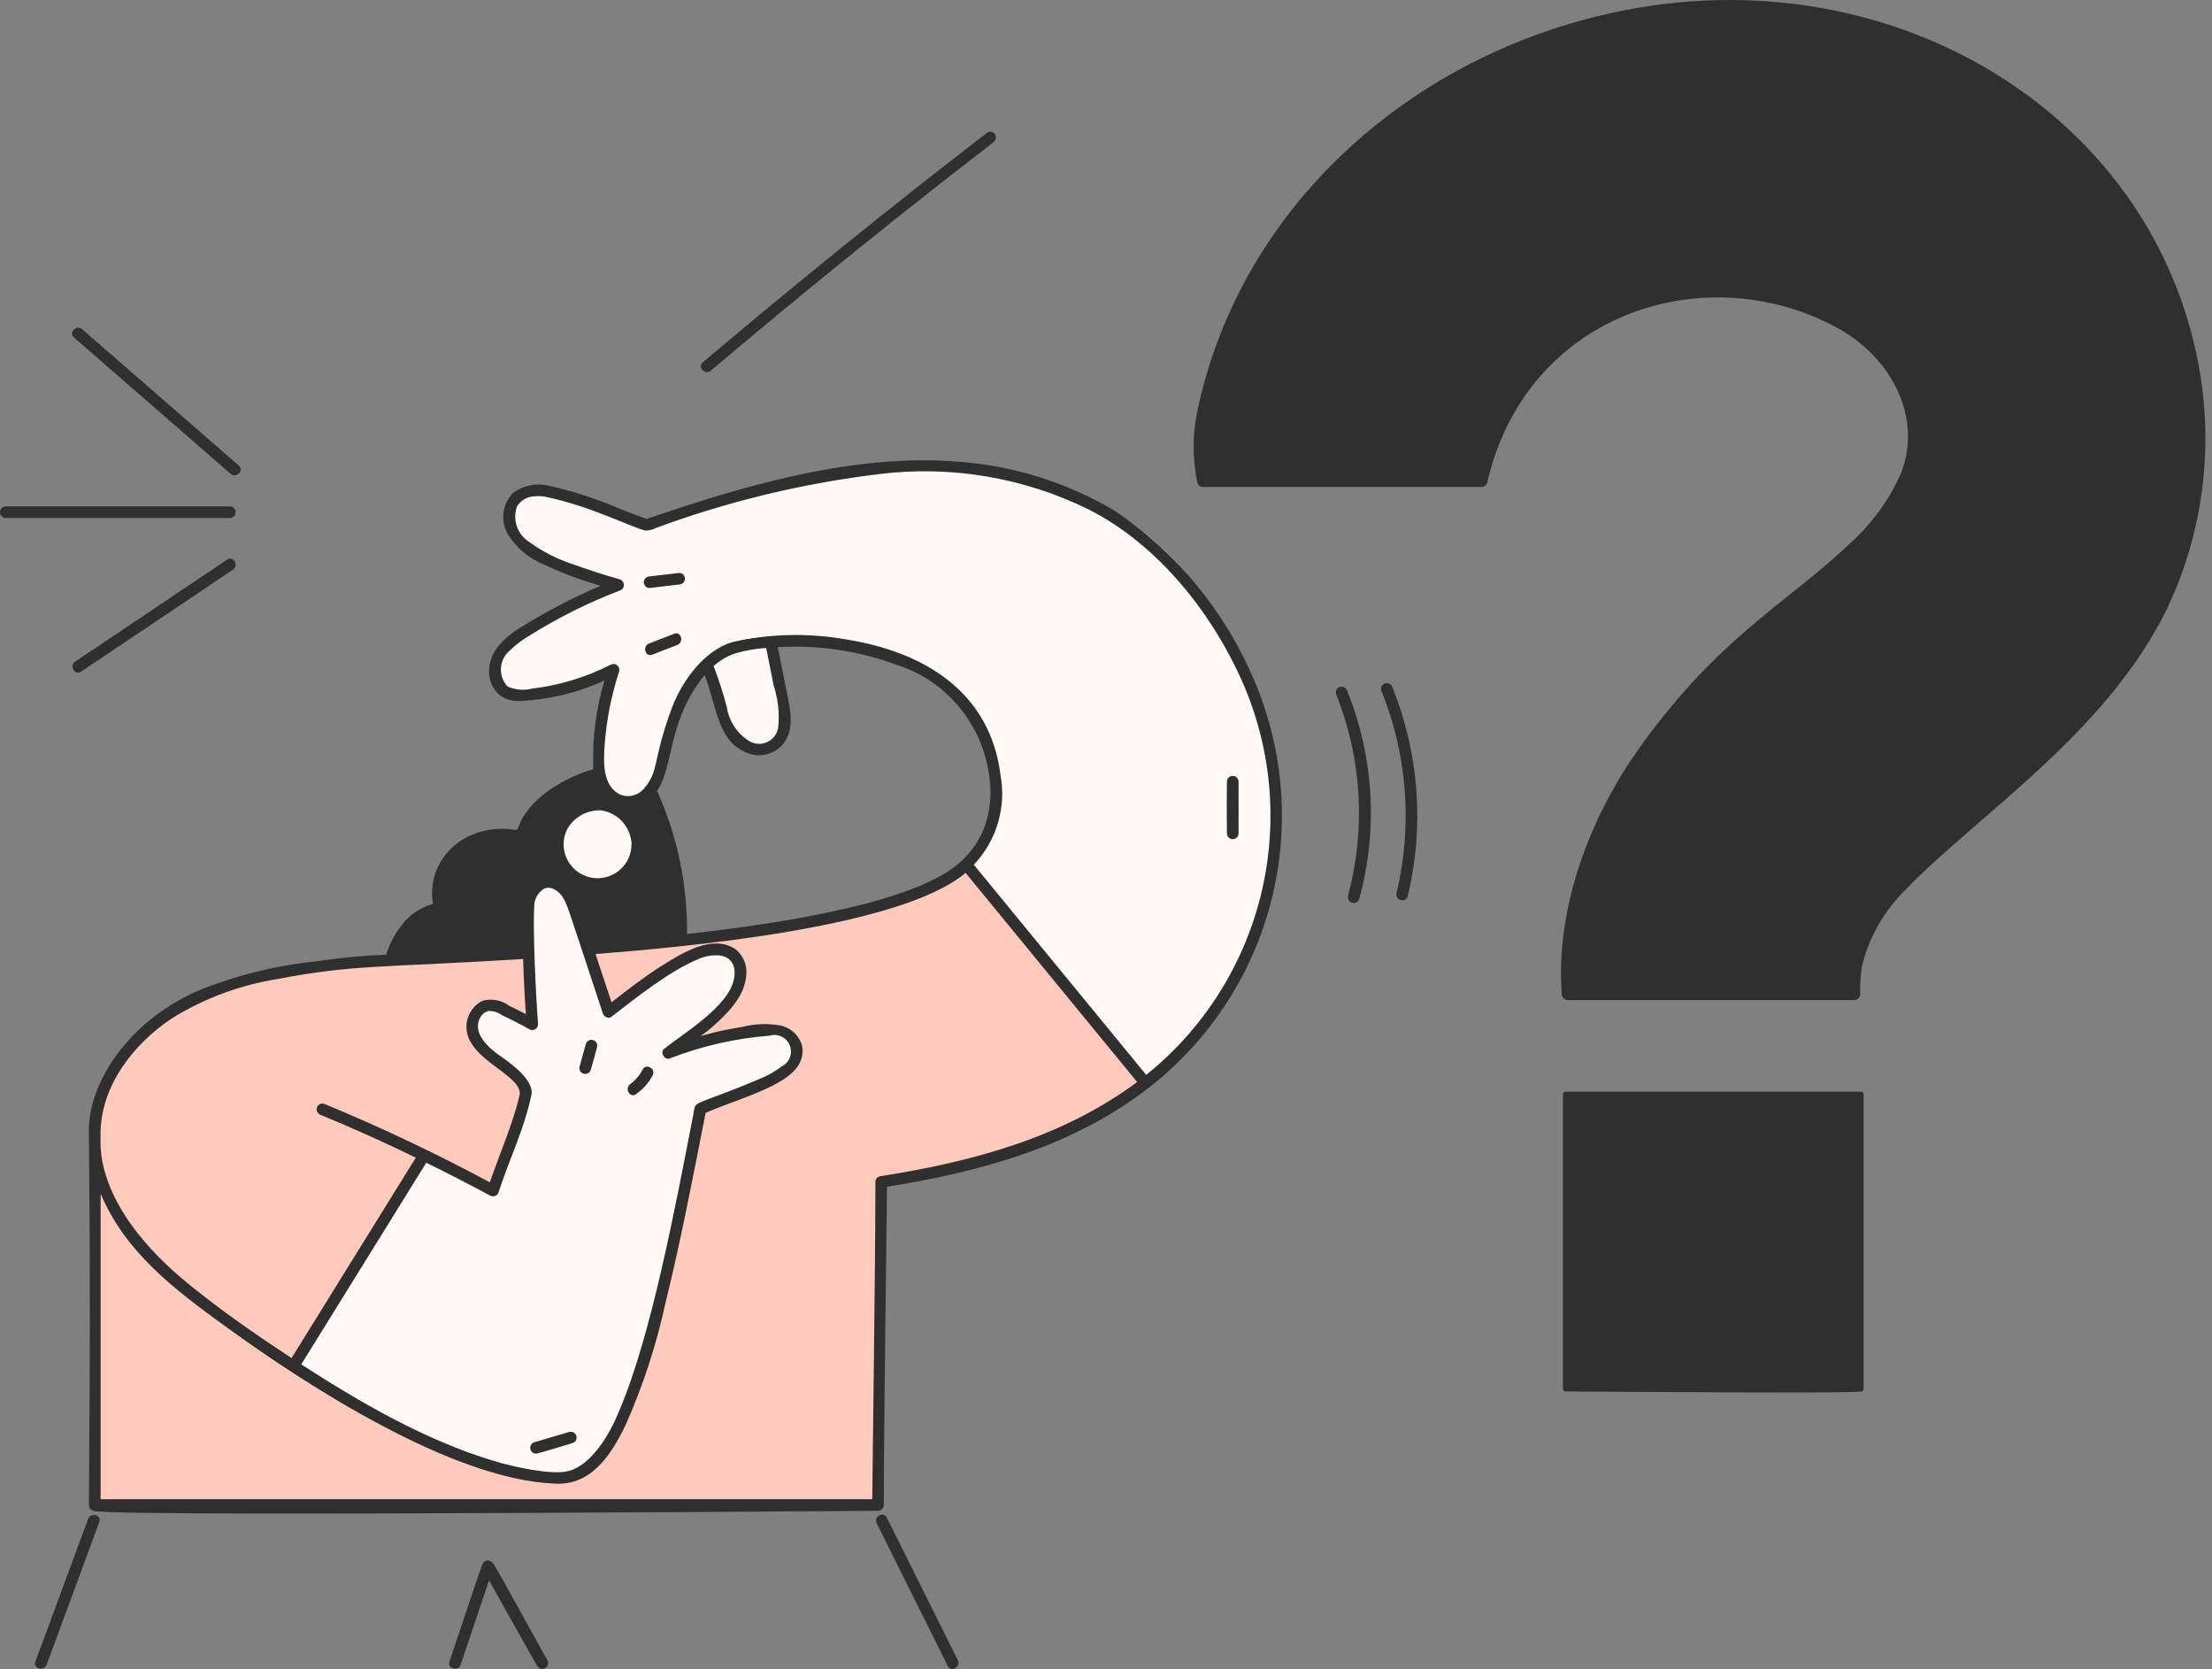
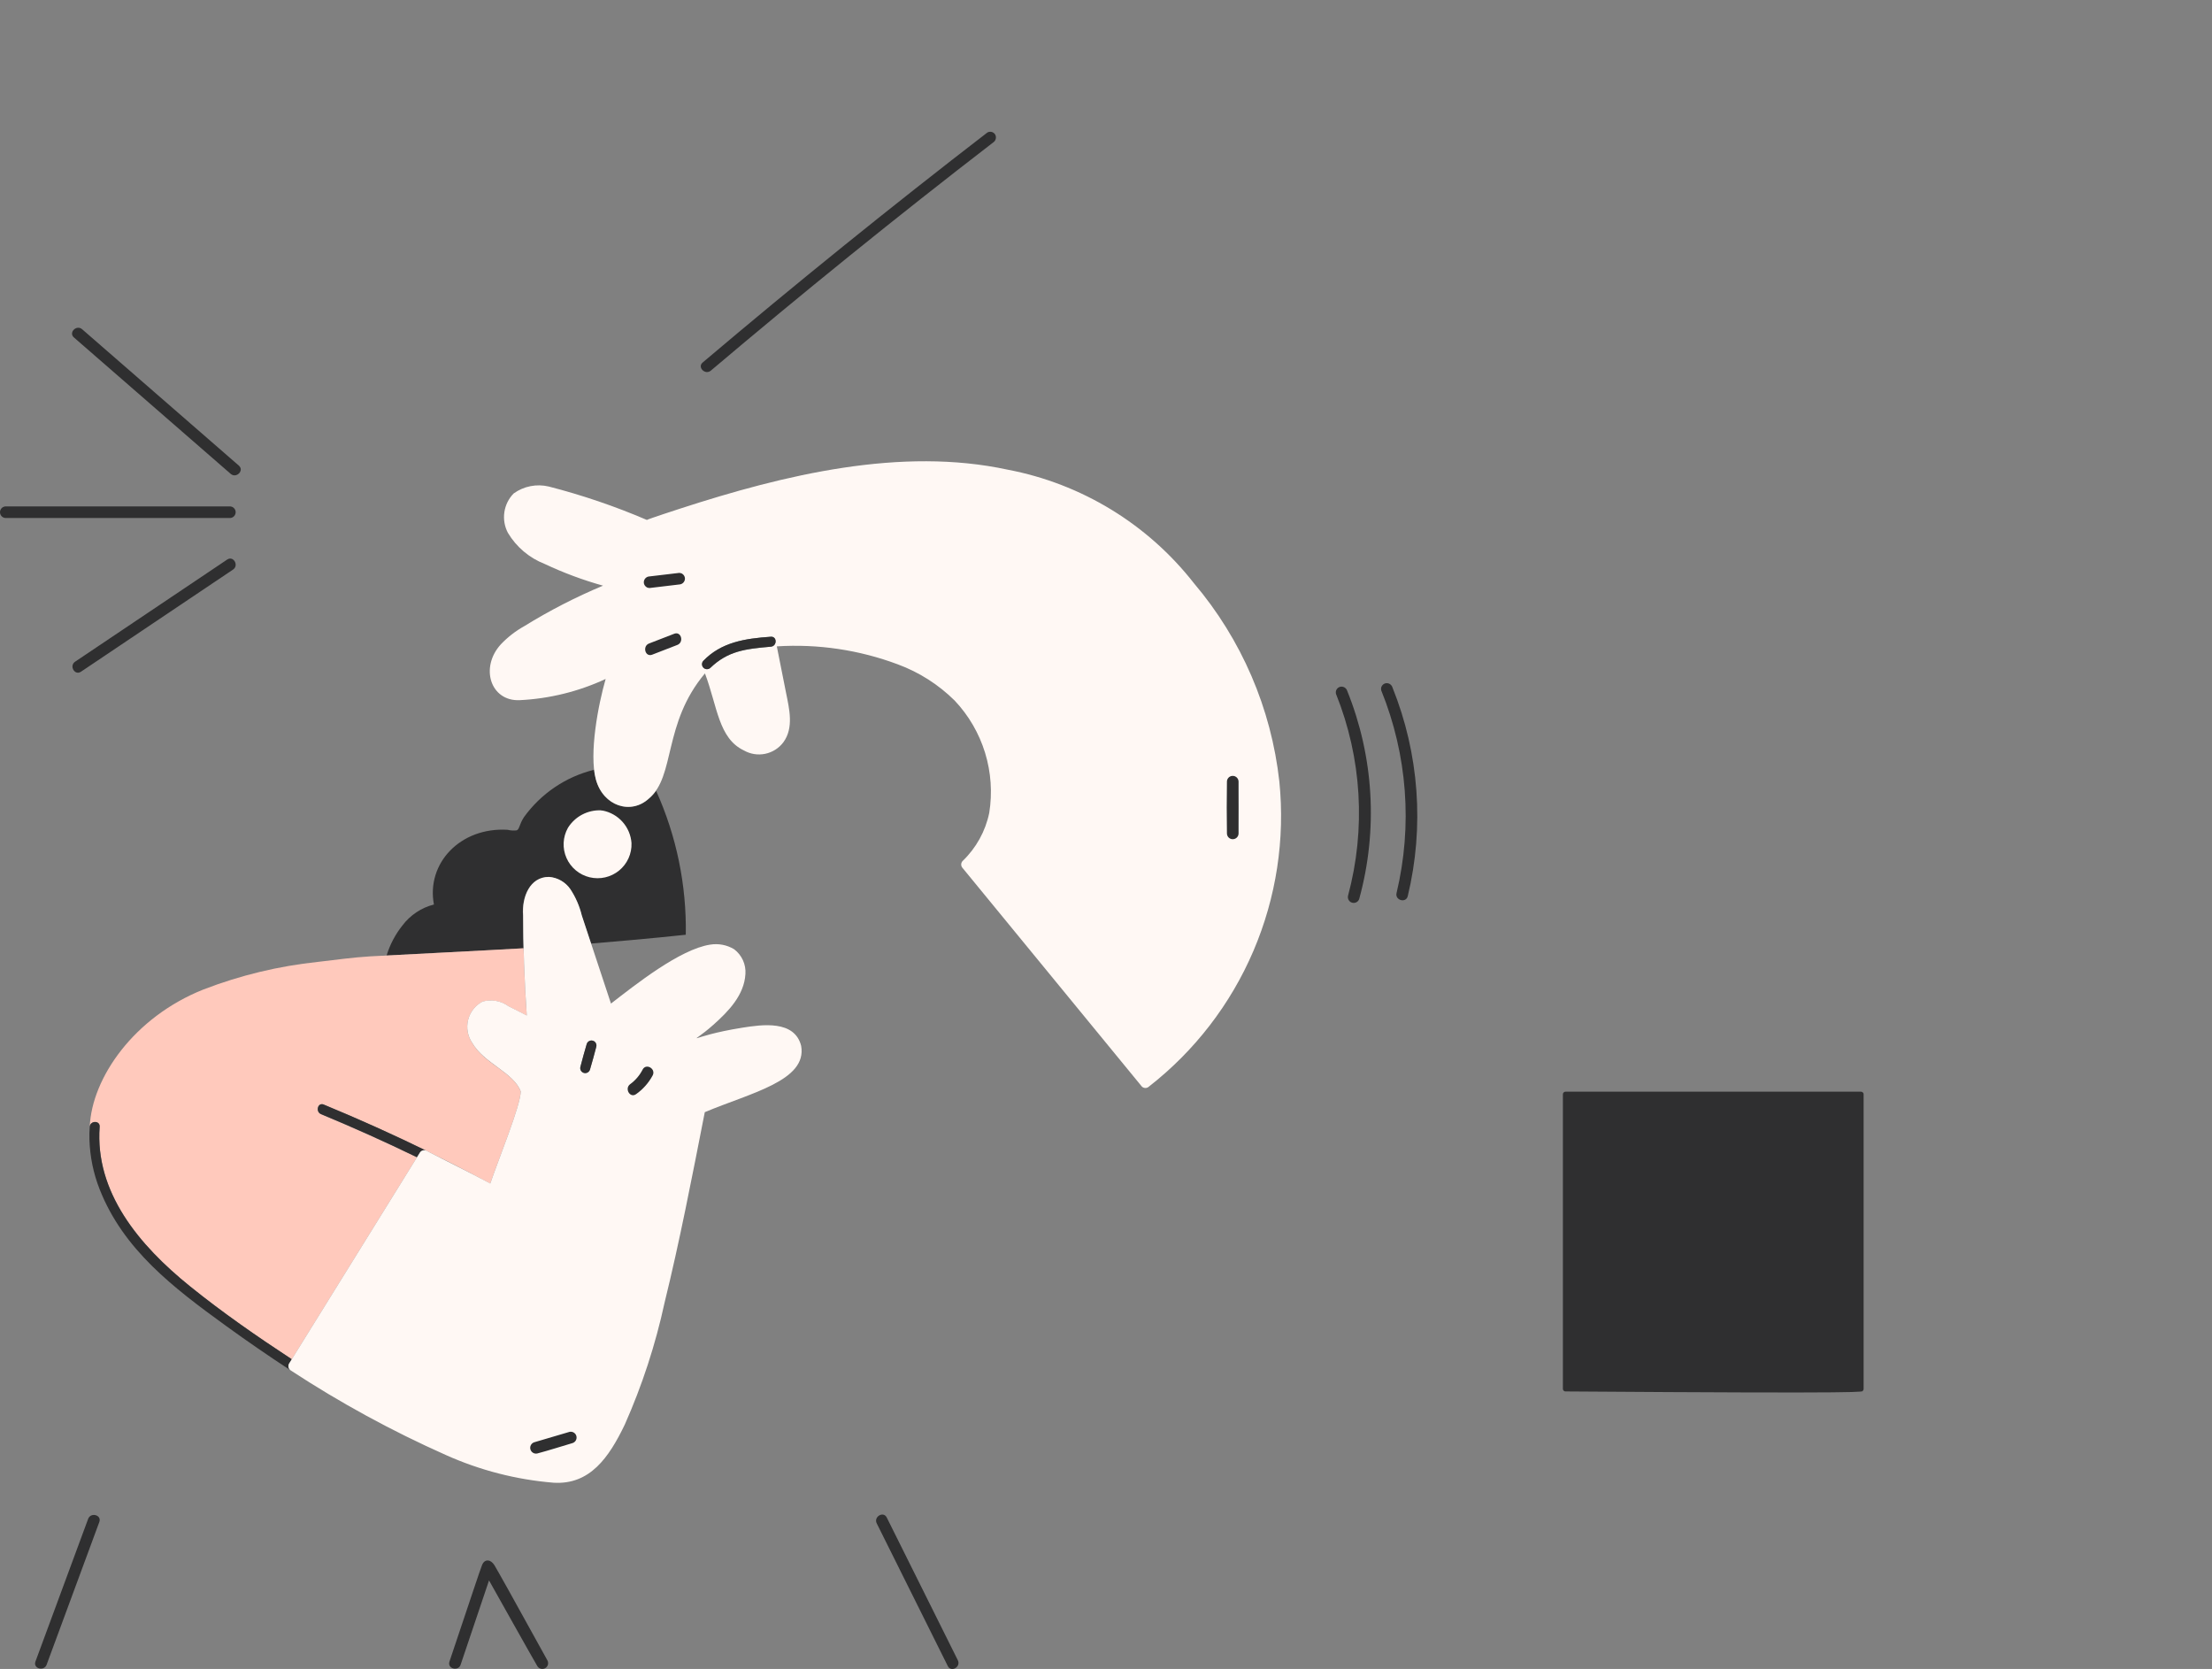
<svg xmlns="http://www.w3.org/2000/svg" fill="none" height="100%" overflow="visible" preserveAspectRatio="none" style="display: block;" viewBox="0 0 228 172" width="100%">
  <rect x="0" y="0" width="228" height="172" fill="#808080" stroke="none" />
  <g id="Illustration">
    <g id="Group">
      <path d="M67.629 81.5C65.545 84.391 61.688 83.37 61.231 79.332C58.324 80.05 55.767 81.776 54.014 84.204C53.509 84.968 53.557 85.454 53.262 85.573C52.945 85.61 52.624 85.591 52.314 85.515C47.436 85.231 43.925 88.977 44.726 93.216C43.427 93.547 42.28 94.312 41.474 95.384C40.744 96.303 40.192 97.35 39.848 98.472C40.211 98.453 51.806 97.862 53.948 97.729C53.922 96.602 53.903 95.476 53.907 94.342C53.765 92.422 54.614 90.378 56.567 90.376C57.007 90.407 57.433 90.537 57.816 90.756C58.198 90.975 58.526 91.278 58.776 91.641C59.322 92.47 59.72 93.387 59.955 94.351C60.274 95.315 60.594 96.278 60.913 97.241C62.278 97.134 67.534 96.68 70.687 96.332C70.774 91.223 69.73 86.158 67.629 81.5ZM59.163 88.789C58.756 88.331 58.5 87.76 58.429 87.151C58.359 86.543 58.477 85.928 58.769 85.389C59.067 84.908 59.488 84.514 59.987 84.248C60.487 83.981 61.048 83.851 61.614 83.872C61.656 83.892 61.704 83.898 61.75 83.889C62.419 84.018 63.026 84.363 63.478 84.873C63.929 85.382 64.2 86.027 64.247 86.706C64.249 87.296 64.075 87.873 63.747 88.364C63.419 88.854 62.952 89.235 62.406 89.459C61.86 89.683 61.26 89.738 60.682 89.619C60.105 89.5 59.576 89.211 59.163 88.789Z" fill="#2F2F30" id="Vector" />
      <path d="M62.098 83.531C62.043 83.541 61.986 83.534 61.936 83.51C61.26 83.485 60.59 83.64 59.992 83.957C59.395 84.275 58.893 84.744 58.537 85.318C58.274 85.788 58.123 86.313 58.098 86.851C58.072 87.389 58.172 87.926 58.389 88.419C58.606 88.912 58.934 89.349 59.349 89.694C59.763 90.04 60.252 90.285 60.777 90.411C61.302 90.536 61.849 90.539 62.376 90.419C62.902 90.299 63.394 90.058 63.812 89.717C64.229 89.376 64.562 88.943 64.784 88.452C65.007 87.961 65.112 87.425 65.091 86.887C65.034 86.076 64.71 85.307 64.168 84.7C63.627 84.093 62.899 83.682 62.098 83.531Z" fill="#FFF8F4" id="Vector_2" />
      <path d="M4.725 171.536L10.154 156.829C10.383 156.21 9.393 155.943 9.165 156.558L3.736 171.264C3.507 171.884 4.497 172.151 4.725 171.536Z" fill="#2F2F30" id="Vector_3" />
      <path d="M48.682 107.496C48.445 107.153 48.284 106.763 48.209 106.353C48.134 105.943 48.148 105.521 48.249 105.116C48.35 104.712 48.537 104.333 48.796 104.007C49.055 103.68 49.38 103.412 49.751 103.221C50.202 103.097 50.676 103.075 51.136 103.159C51.597 103.242 52.032 103.428 52.411 103.703C53.032 104.022 53.673 104.331 54.297 104.66C54.062 101.293 54.026 99.252 53.964 97.726C51.822 97.862 38.718 98.525 38.144 98.56C36.345 98.669 34.559 98.924 32.769 99.13C28.726 99.556 24.757 100.513 20.964 101.976C13.783 104.833 9.46 111.117 9.252 116.108C9.317 115.47 10.321 115.47 10.272 116.123C9.777 122.844 14.313 128.318 19.577 132.561C22.922 135.261 26.481 137.729 30.077 140.085L42.983 119.271C39.731 117.696 36.434 116.215 33.092 114.825C32.49 114.576 32.754 113.585 33.363 113.837C39.221 116.254 44.951 118.97 50.53 121.976C51.44 119.333 53.658 113.939 53.671 112.491C52.949 110.52 49.923 109.655 48.682 107.496Z" fill="#FFC9BC" id="Vector_4" />
-       <path d="M117.699 111.985L99.221 89.461C99.128 89.363 99.077 89.233 99.077 89.099C99.077 88.964 99.128 88.834 99.221 88.736C93.189 94.586 69.296 96.584 60.926 97.241C60.926 97.241 62.402 101.697 62.973 103.426C64.689 102.099 66.397 100.759 68.234 99.602C70.509 98.169 73.392 96.434 75.664 97.824C76.057 98.118 76.369 98.507 76.573 98.953C76.776 99.399 76.865 99.889 76.831 100.378C76.709 102.564 75.063 104.244 73.533 105.607C70.939 107.921 70.755 106.827 76.504 105.913C78.537 105.591 81.893 105.1 82.575 107.782C83.225 111.394 77.281 112.66 72.643 114.621C70.984 123.069 68.068 139.153 64.396 146.815C62.77 150.221 60.799 153.032 57.064 152.809C53.219 152.495 49.456 151.527 45.937 149.945C37.91 146.381 30.313 141.918 23.291 136.642C17.833 132.684 12.722 128.783 10.271 122.572C9.629 120.941 9.273 119.213 9.216 117.462C9.187 119.546 9.246 121.639 9.246 123.719C9.246 148.406 9.21 153.813 9.279 155.048C9.31 155.632 9.485 155.624 9.859 155.664C12.008 155.89 24.097 156.092 90.502 155.619C90.637 155.617 90.767 155.563 90.863 155.467C90.959 155.372 91.013 155.242 91.015 155.107C91.078 146.372 91.335 124.459 91.338 122.236C101.102 120.688 110.523 118.08 118.321 112.065C118.336 112.051 118.349 112.036 118.362 112.02C118.266 112.097 118.146 112.136 118.024 112.13C117.901 112.123 117.786 112.072 117.699 111.985Z" fill="#FFC9BC" id="Vector_5" />
      <path d="M97.767 171.659C98.061 172.25 98.946 171.731 98.652 171.142L91.327 156.435C91.033 155.844 90.148 156.363 90.442 156.952L97.767 171.659Z" fill="#2F2F30" id="Vector_6" />
      <path d="M50.711 161.154C50.658 161.069 50.582 161.001 50.492 160.959C50.402 160.916 50.301 160.9 50.202 160.913C50.103 160.926 50.01 160.967 49.934 161.032C49.858 161.097 49.802 161.182 49.773 161.277C48.833 164.205 46.548 170.85 46.408 171.264C46.199 171.891 47.188 172.159 47.398 171.535C48.38 168.62 50.379 162.665 50.379 162.665C51.644 164.907 55.006 170.914 55.45 171.658C55.484 171.716 55.529 171.767 55.583 171.808C55.637 171.848 55.698 171.878 55.763 171.895C55.828 171.912 55.896 171.916 55.963 171.907C56.029 171.898 56.094 171.876 56.152 171.842C56.21 171.808 56.261 171.762 56.301 171.709C56.342 171.655 56.372 171.594 56.389 171.529C56.406 171.464 56.41 171.396 56.401 171.329C56.392 171.263 56.369 171.198 56.335 171.14C54.671 168.112 50.898 161.467 50.711 161.154Z" fill="#2F2F30" id="Vector_7" />
      <path d="M131.867 80.538C131.033 73.004 127.969 65.89 123.066 60.109C118.297 54.01 111.475 49.851 103.869 48.404C92.893 46.033 80.919 48.899 70.052 52.434C69.873 52.492 66.908 53.457 66.675 53.583C63.397 52.178 60.016 51.027 56.562 50.14C55.943 49.993 55.301 49.98 54.677 50.103C54.054 50.226 53.464 50.481 52.948 50.852C52.429 51.378 52.093 52.056 51.986 52.787C51.879 53.518 52.008 54.264 52.354 54.917C53.228 56.377 54.563 57.504 56.148 58.121C58.085 59.034 60.094 59.782 62.156 60.357C59.345 61.533 56.63 62.929 54.037 64.532C53.144 65.03 52.331 65.66 51.625 66.402C49.441 68.793 50.56 72.281 53.551 72.158C56.623 72.011 59.638 71.269 62.427 69.972C61.664 72.608 60.694 77.67 61.423 80.344C62.166 83.069 65.053 84.003 66.873 82.3C69.643 80.004 68.305 74.576 72.662 69.399C73.949 72.797 74.048 76.094 76.682 77.341C77.347 77.718 78.126 77.841 78.874 77.685C79.623 77.529 80.289 77.106 80.747 76.494C81.839 75.003 81.355 73.055 81.018 71.382C80.7 69.794 80.384 68.204 80.07 66.613C84.305 66.345 88.55 66.975 92.526 68.461C94.73 69.272 96.734 70.548 98.403 72.201C99.845 73.728 100.916 75.567 101.534 77.575C102.151 79.583 102.298 81.706 101.964 83.779C101.571 85.669 100.615 87.396 99.221 88.732C99.127 88.829 99.075 88.959 99.075 89.094C99.075 89.23 99.127 89.36 99.221 89.457C99.221 89.457 116.944 111.06 117.699 111.981C117.797 112.074 117.927 112.126 118.062 112.126C118.197 112.126 118.327 112.074 118.424 111.981C123.141 108.304 126.848 103.491 129.198 97.992C131.549 92.494 132.468 86.488 131.867 80.538ZM69.793 66.384L67.198 67.388C66.582 67.626 66.318 66.635 66.927 66.399L69.522 65.395C70.139 65.156 70.401 66.148 69.793 66.384ZM70.003 60.151L66.959 60.511C66.303 60.589 66.311 59.563 66.959 59.486L70.003 59.124C70.659 59.043 70.651 60.072 70.003 60.15V60.151ZM73.212 68.837C73.114 68.923 72.987 68.969 72.856 68.965C72.725 68.961 72.601 68.908 72.508 68.815C72.416 68.723 72.362 68.598 72.358 68.468C72.354 68.337 72.4 68.21 72.487 68.112C74.343 66.186 76.784 65.808 79.456 65.621C80.114 65.576 80.107 66.59 79.456 66.647C76.906 66.866 75.046 67.066 73.212 68.835V68.837ZM126.553 85.909V80.538C126.553 80.402 126.607 80.272 126.703 80.176C126.799 80.08 126.929 80.026 127.065 80.026C127.201 80.026 127.331 80.08 127.427 80.176C127.523 80.272 127.577 80.402 127.577 80.538C127.608 82.328 127.612 84.118 127.577 85.907C127.575 85.974 127.56 86.041 127.532 86.102C127.504 86.164 127.464 86.219 127.415 86.265C127.366 86.311 127.308 86.347 127.244 86.37C127.181 86.394 127.113 86.404 127.046 86.401C126.917 86.396 126.794 86.342 126.703 86.251C126.611 86.159 126.558 86.036 126.553 85.907V85.909Z" fill="#FFF8F4" id="Vector_8" />
      <path d="M139.031 92.338C139.003 92.466 139.026 92.6 139.094 92.713C139.162 92.825 139.27 92.907 139.397 92.942C139.524 92.977 139.659 92.961 139.775 92.899C139.891 92.837 139.979 92.733 140.02 92.609C141.965 85.537 141.529 78.023 138.78 71.224C138.536 70.618 137.546 70.882 137.791 71.495C139.848 76.626 140.586 82.191 139.939 87.68C139.739 89.251 139.436 90.807 139.031 92.338Z" fill="#2F2F30" id="Vector_9" />
      <path d="M144.031 92.056C143.876 92.697 144.866 92.97 145.02 92.327C146.744 85.182 146.193 77.677 143.444 70.861C143.2 70.257 142.208 70.521 142.456 71.132C145.153 77.771 145.703 85.088 144.031 92.056Z" fill="#2F2F30" id="Vector_10" />
      <path d="M8.405 33.993C7.909 33.562 7.185 34.284 7.68 34.718L23.836 48.773C24.331 49.204 25.055 48.482 24.561 48.048C23.738 47.333 9.227 34.707 8.405 33.993Z" fill="#2F2F30" id="Vector_11" />
      <path d="M127.58 85.907C127.611 84.118 127.611 82.329 127.58 80.538C127.58 80.402 127.526 80.272 127.43 80.176C127.334 80.08 127.203 80.026 127.068 80.026C126.932 80.026 126.802 80.08 126.705 80.176C126.609 80.272 126.555 80.402 126.555 80.538V85.907C126.561 86.043 126.62 86.171 126.72 86.264C126.819 86.357 126.952 86.406 127.088 86.401C127.218 86.398 127.341 86.344 127.433 86.252C127.524 86.16 127.577 86.037 127.58 85.907Z" fill="#2F2F30" id="Vector_12" />
      <path d="M0.57 52.274C0.439 52.281 0.315 52.338 0.224 52.434C0.134 52.529 0.083 52.656 0.083 52.787C0.083 52.919 0.134 53.045 0.224 53.141C0.315 53.236 0.439 53.293 0.57 53.3H23.719C23.851 53.293 23.974 53.236 24.065 53.141C24.156 53.045 24.206 52.919 24.206 52.787C24.206 52.656 24.156 52.529 24.065 52.434C23.974 52.338 23.851 52.281 23.719 52.274H0.57Z" fill="#2F2F30" id="Vector_13" />
      <path d="M23.978 58.625C24.52 58.259 24.01 57.372 23.46 57.74L7.784 68.266C7.242 68.632 7.752 69.521 8.302 69.151L23.978 58.625Z" fill="#2F2F30" id="Vector_14" />
      <path d="M10.273 122.572C12.72 128.776 17.821 132.676 23.294 136.642C25.483 138.228 27.711 139.761 29.977 141.241C29.861 141.17 29.777 141.058 29.743 140.927C29.708 140.796 29.726 140.657 29.792 140.539L30.077 140.08C26.481 137.723 22.922 135.256 19.577 132.555C14.321 128.313 9.775 122.863 10.272 116.118C10.321 115.465 9.324 115.465 9.252 116.103C9.215 116.554 9.204 117.006 9.219 117.458C9.274 119.211 9.63 120.941 10.273 122.572Z" fill="#2F2F30" id="Vector_15" />
      <path d="M33.093 114.82C36.435 116.204 39.733 117.686 42.984 119.266L43.28 118.789C43.351 118.674 43.463 118.591 43.593 118.557C43.724 118.523 43.862 118.54 43.98 118.606C40.493 116.905 36.955 115.313 33.367 113.832C32.756 113.58 32.49 114.572 33.093 114.82Z" fill="#2F2F30" id="Vector_16" />
      <path d="M69.521 65.395L66.926 66.399C66.318 66.635 66.582 67.626 67.197 67.388L69.792 66.384C70.401 66.148 70.139 65.156 69.521 65.395Z" fill="#2F2F30" id="Vector_17" />
      <path d="M66.959 60.51L70.003 60.15C70.651 60.072 70.659 59.047 70.003 59.124L66.959 59.484C66.311 59.562 66.303 60.587 66.959 60.51Z" fill="#2F2F30" id="Vector_18" />
      <path d="M72.487 68.11C72.4 68.208 72.354 68.335 72.358 68.466C72.362 68.597 72.416 68.721 72.508 68.814C72.601 68.906 72.725 68.96 72.856 68.964C72.987 68.968 73.114 68.922 73.212 68.835C75.019 67.093 76.781 66.877 79.456 66.645C80.107 66.588 80.114 65.575 79.456 65.62C76.778 65.801 74.339 66.185 72.487 68.11Z" fill="#2F2F30" id="Vector_19" />
      <path d="M82.578 107.782C81.9 105.102 78.538 105.591 76.507 105.913C70.784 106.824 70.923 107.938 73.536 105.607C75.065 104.244 76.712 102.564 76.834 100.378C76.868 99.889 76.779 99.399 76.575 98.953C76.371 98.507 76.059 98.118 75.667 97.824C74.928 97.38 74.055 97.213 73.204 97.351C70.087 97.823 65.491 101.481 62.976 103.426C62.404 101.697 60.291 95.315 59.971 94.347C59.736 93.383 59.338 92.466 58.792 91.637C58.542 91.274 58.214 90.971 57.832 90.752C57.45 90.533 57.023 90.403 56.583 90.371C54.627 90.371 53.781 92.426 53.923 94.338C53.914 97.225 54.052 101.148 54.297 104.652C53.673 104.323 53.032 104.014 52.411 103.695C52.032 103.42 51.597 103.234 51.136 103.151C50.676 103.067 50.202 103.088 49.751 103.213C49.38 103.404 49.055 103.672 48.796 103.998C48.537 104.325 48.35 104.704 48.249 105.108C48.148 105.513 48.134 105.935 48.209 106.345C48.284 106.755 48.445 107.145 48.682 107.488C49.894 109.594 52.955 110.526 53.674 112.482C53.66 113.92 51.436 119.34 50.533 121.967C48.365 120.805 46.158 119.736 43.979 118.603C43.861 118.539 43.723 118.522 43.593 118.556C43.462 118.59 43.35 118.672 43.279 118.786L29.792 140.536C29.727 140.655 29.71 140.793 29.744 140.924C29.779 141.055 29.862 141.167 29.976 141.238C35.055 144.564 40.393 147.475 45.94 149.943C49.459 151.524 53.222 152.493 57.067 152.806C60.796 153.029 62.758 150.231 64.399 146.813C66.193 142.773 67.567 138.561 68.502 134.241C70.034 128.017 71.319 121.386 72.645 114.618C77.334 112.641 83.225 111.382 82.578 107.782ZM65.518 112.688C64.976 113.072 64.471 112.186 65.001 111.802C65.552 111.4 66.002 110.874 66.315 110.267C66.62 109.68 67.509 110.202 67.2 110.785C66.795 111.541 66.219 112.193 65.518 112.688ZM59.827 109.95C60.029 109.164 60.246 108.382 60.476 107.603C60.514 107.474 60.6 107.364 60.718 107.298C60.835 107.232 60.974 107.215 61.104 107.251C61.234 107.287 61.344 107.372 61.412 107.489C61.479 107.605 61.498 107.744 61.464 107.874C61.262 108.66 61.045 109.442 60.815 110.221C60.778 110.35 60.691 110.46 60.573 110.526C60.456 110.592 60.317 110.609 60.187 110.573C60.057 110.537 59.947 110.452 59.879 110.335C59.812 110.219 59.793 110.08 59.827 109.95ZM58.99 148.639C57.782 149.006 56.57 149.353 55.36 149.71C55.231 149.738 55.097 149.715 54.985 149.647C54.872 149.579 54.79 149.47 54.755 149.343C54.721 149.217 54.736 149.082 54.798 148.966C54.86 148.85 54.964 148.762 55.089 148.721C56.296 148.353 57.509 148.008 58.719 147.65C58.847 147.622 58.981 147.645 59.094 147.713C59.206 147.781 59.288 147.89 59.323 148.016C59.358 148.143 59.342 148.278 59.28 148.394C59.218 148.51 59.114 148.598 58.99 148.639Z" fill="#FFF8F4" id="Vector_20" />
-       <path d="M226.529 37.596C221.458 10.544 192.205 -6.554 161.799 2.542C143.1 8.134 127.688 22.65 123.508 42.318C122.989 44.758 122.985 47.28 123.496 49.721C123.526 49.829 123.59 49.925 123.679 49.992C123.768 50.06 123.877 50.098 123.989 50.098H152.707C152.819 50.097 152.928 50.06 153.017 49.992C153.106 49.924 153.171 49.829 153.201 49.721C157.309 31.896 176.344 26.207 189.799 33.926C194.967 36.891 198.243 42.933 196.057 48.72C194.067 53.996 187.868 58.73 183.158 62.434C177.408 66.9 172.386 72.232 168.27 78.237C162.649 86.555 160.521 95.767 161.066 102.461C161.069 102.596 161.125 102.725 161.22 102.82C161.316 102.916 161.444 102.971 161.579 102.974H191.14C191.276 102.974 191.406 102.919 191.502 102.823C191.598 102.727 191.652 102.597 191.652 102.461C191.623 101.446 191.692 100.43 191.86 99.428C192.603 96.475 194.148 93.785 196.324 91.655C204.113 83.568 218.029 74.896 223.903 61.346C227.127 53.868 228.042 45.597 226.529 37.596Z" fill="#2F2F30" id="Vector_21" />
      <path d="M192.091 112.769C192.09 112.7 192.061 112.634 192.012 112.585C191.963 112.536 191.897 112.508 191.827 112.507H161.357C161.287 112.508 161.221 112.536 161.172 112.585C161.123 112.634 161.095 112.7 161.094 112.769V143.135C161.094 143.205 161.122 143.271 161.171 143.32C161.221 143.369 161.287 143.397 161.357 143.397C194.003 143.629 191.868 143.44 192.013 143.32C192.062 143.271 192.09 143.205 192.091 143.135C192.08 141.823 192.102 114.349 192.091 112.769Z" fill="#2F2F30" id="Vector_22" />
      <path d="M73.212 38.132C82.744 30.06 92.447 22.22 102.323 14.612C102.438 14.541 102.521 14.429 102.555 14.298C102.59 14.167 102.572 14.028 102.507 13.91C102.473 13.852 102.428 13.801 102.374 13.761C102.321 13.72 102.26 13.69 102.195 13.673C102.13 13.656 102.062 13.652 101.995 13.661C101.929 13.67 101.864 13.692 101.806 13.726C91.722 21.495 81.948 29.388 72.487 37.407C71.983 37.834 72.713 38.556 73.212 38.132Z" fill="#99A0FF" id="Vector_23" />
      <path d="M59.823 109.95C59.789 110.08 59.808 110.219 59.875 110.335C59.943 110.452 60.053 110.537 60.183 110.573C60.313 110.609 60.452 110.592 60.569 110.526C60.687 110.46 60.773 110.35 60.811 110.221C61.041 109.443 61.258 108.661 61.46 107.874C61.494 107.744 61.475 107.605 61.408 107.489C61.34 107.372 61.23 107.287 61.1 107.251C60.97 107.215 60.831 107.232 60.714 107.298C60.596 107.364 60.509 107.474 60.472 107.603C60.242 108.382 60.025 109.164 59.823 109.95Z" fill="#2F2F30" id="Vector_24" />
      <path d="M65.518 112.688C66.219 112.193 66.795 111.541 67.2 110.785C67.509 110.202 66.62 109.68 66.315 110.267C66.002 110.874 65.552 111.4 65.001 111.802C64.471 112.186 64.98 113.072 65.518 112.688Z" fill="#2F2F30" id="Vector_25" />
      <path d="M55.356 149.71C56.566 149.353 57.778 149.006 58.986 148.639C59.11 148.598 59.214 148.51 59.276 148.394C59.338 148.278 59.353 148.143 59.319 148.016C59.284 147.89 59.202 147.781 59.09 147.713C58.977 147.645 58.843 147.622 58.715 147.65C57.505 148.008 56.292 148.353 55.085 148.721C54.96 148.762 54.856 148.85 54.794 148.966C54.732 149.082 54.717 149.217 54.752 149.343C54.786 149.47 54.868 149.579 54.981 149.647C55.093 149.715 55.227 149.738 55.356 149.71Z" fill="#2F2F30" id="Vector_26" />
    </g>
    <g id="Group_2">
      <path d="M4.806 171.559C5.417 169.907 10.011 157.467 10.237 156.852C10.508 156.128 9.348 155.816 9.084 156.535L3.653 171.236C3.386 171.964 4.542 172.276 4.806 171.559Z" fill="#2F2F30" id="Vector_27" />
      <path d="M90.368 156.995L97.694 171.701C98.037 172.391 99.068 171.785 98.727 171.098C97.05 167.735 94.298 162.207 91.401 156.391C91.059 155.703 90.026 156.307 90.368 156.995Z" fill="#2F2F30" id="Vector_28" />
      <path d="M55.383 171.701C55.422 171.769 55.475 171.828 55.538 171.876C55.6 171.923 55.671 171.958 55.747 171.978C55.823 171.998 55.902 172.002 55.98 171.992C56.058 171.981 56.133 171.955 56.201 171.916C56.268 171.876 56.328 171.824 56.375 171.761C56.423 171.699 56.457 171.627 56.477 171.551C56.497 171.475 56.502 171.396 56.491 171.319C56.481 171.241 56.455 171.166 56.415 171.098C52.589 164.162 51.344 161.949 50.967 161.315C50.605 160.707 49.959 160.61 49.689 161.289C49.419 161.968 48.726 164.118 46.327 171.24C46.081 171.972 47.235 172.285 47.48 171.559C48.454 168.668 49.429 165.773 50.406 162.875C51.639 165.063 54.94 170.965 55.383 171.701Z" fill="#2F2F30" id="Vector_29" />
-       <path d="M129.294 70.153C126.308 63.062 121.328 56.989 114.958 52.674C100.149 43.84 83.717 47.675 67.361 53.239C67.122 53.298 66.89 53.382 66.669 53.488C66.514 53.426 65.287 52.993 63.568 52.294C61.311 51.348 58.976 50.599 56.589 50.057C55.956 49.903 55.298 49.888 54.659 50.015C54.021 50.142 53.418 50.407 52.892 50.792C52.36 51.332 52.014 52.028 51.906 52.778C51.797 53.529 51.93 54.294 52.287 54.964C53.173 56.434 54.519 57.57 56.116 58.198C57.983 59.08 59.919 59.805 61.906 60.366C59.171 61.53 56.528 62.899 53.999 64.462C53.101 64.963 52.283 65.598 51.575 66.344C49.327 68.805 50.506 72.37 53.56 72.247C56.583 72.11 59.55 71.393 62.301 70.134C61.424 73.098 61.033 76.185 61.144 79.274C58.215 80.144 54.896 82.053 53.615 84.771C53.524 84.966 53.433 85.408 53.241 85.5C53.048 85.592 52.537 85.442 52.326 85.43C47.345 85.141 43.909 88.965 44.634 93.153C43.355 93.503 42.228 94.265 41.426 95.321C40.7 96.235 40.149 97.275 39.8 98.389C37.446 98.48 35.099 98.7 32.769 99.047C28.71 99.456 24.725 100.413 20.922 101.893C13.646 104.851 9.375 111.088 9.167 116.099C9.123 116.254 9.359 126.929 9.167 155.102C9.167 155.77 9.924 155.75 10.062 155.762C12.847 155.988 26.31 156.152 90.503 155.7C90.661 155.698 90.812 155.635 90.924 155.523C91.035 155.411 91.099 155.26 91.101 155.102C91.101 146.368 91.419 124.504 91.423 122.303C101.208 120.748 110.737 118.093 118.485 112.04C124.65 107.225 129.052 100.508 131.006 92.933C132.961 85.359 132.359 77.35 129.294 70.153ZM45.387 94.272C45.466 94.272 45.545 94.256 45.618 94.225C45.691 94.194 45.757 94.149 45.813 94.093C45.868 94.036 45.912 93.969 45.941 93.895C45.971 93.822 45.986 93.743 45.985 93.664C45.739 92.88 45.677 92.049 45.804 91.237C45.931 90.425 46.244 89.654 46.718 88.982C47.373 88.161 48.222 87.515 49.188 87.103C50.155 86.691 51.209 86.526 52.255 86.623C52.687 86.699 53.128 86.709 53.563 86.65C54.406 86.427 54.536 85.455 54.948 84.81C56.544 82.684 58.806 81.153 61.373 80.463C62.15 83.023 64.838 84.153 66.854 82.454C68.734 86.853 69.664 91.599 69.585 96.382C66.108 96.748 63.072 96.99 60.989 97.152L60.053 94.329C59.816 93.36 59.414 92.438 58.867 91.603C58.61 91.227 58.272 90.915 57.877 90.688C57.483 90.462 57.042 90.327 56.589 90.295C54.575 90.295 53.701 92.394 53.844 94.345C53.844 95.446 53.858 96.546 53.883 97.645C51.769 97.78 43.233 98.213 41.081 98.322C41.728 96.484 43.483 94.257 45.387 94.272ZM76.643 77.417C77.326 77.805 78.127 77.929 78.896 77.768C79.665 77.606 80.348 77.17 80.818 76.541C81.922 75.023 81.439 73.06 81.101 71.365C80.789 69.809 80.48 68.253 80.174 66.697C84.368 66.444 88.569 67.074 92.504 68.548C94.77 69.288 96.808 70.599 98.419 72.356C100.031 74.112 101.164 76.254 101.708 78.575C103.325 85.455 99.269 88.475 99.088 88.774C99.11 88.74 99.135 88.708 99.163 88.679C94.811 92.9 81.194 95.107 70.812 96.252C70.869 91.171 69.815 86.139 67.724 81.508C69.437 79.094 68.808 74.225 72.636 69.567C73.885 72.926 74.001 76.167 76.643 77.417ZM73.553 68.645C74.223 68.037 75.016 67.58 75.879 67.308C76.889 67.023 77.927 66.845 78.975 66.775C79.232 68.073 79.49 69.372 79.749 70.671C80.214 72.073 80.369 73.559 80.204 75.027C80.145 75.346 80.01 75.647 79.809 75.901C79.608 76.156 79.347 76.358 79.05 76.489C78.754 76.62 78.429 76.677 78.105 76.654C77.782 76.631 77.468 76.529 77.193 76.358C76.588 75.974 76.073 75.466 75.68 74.867C75.287 74.269 75.026 73.594 74.914 72.886C74.543 71.448 74.088 70.031 73.553 68.645ZM69.043 109.08C72.333 107.799 75.793 107.01 79.314 106.736C79.725 106.608 80.168 106.641 80.556 106.827C80.945 107.012 81.249 107.337 81.407 107.737C81.567 108.137 81.569 108.582 81.414 108.984C81.26 109.385 80.96 109.714 80.574 109.904C79.891 110.419 79.144 110.844 78.352 111.168C70.899 114.313 71.799 113.181 71.441 114.985C69.639 124.162 67.17 137.613 63.785 145.497C62.869 147.749 60.974 151.045 58.524 151.62C56.745 152.033 52.815 151.15 50.8 150.529C43.849 148.429 37.149 144.55 31.05 140.612L43.937 119.826C46.151 120.916 48.344 122.045 50.516 123.214C50.595 123.258 50.684 123.284 50.775 123.29C50.865 123.296 50.957 123.281 51.041 123.247C51.125 123.212 51.201 123.159 51.262 123.092C51.323 123.024 51.368 122.943 51.394 122.856C52.632 119.089 53.94 116.635 54.781 112.829C55.062 111.359 52.803 109.68 51.566 108.832C50.407 108.038 48.585 106.451 49.516 104.837C49.605 104.676 49.727 104.535 49.873 104.423C50.02 104.311 50.188 104.231 50.367 104.187C50.843 104.177 51.31 104.319 51.7 104.593C52.648 105.078 53.648 105.532 54.562 106.077C54.653 106.129 54.756 106.156 54.861 106.156C54.965 106.156 55.068 106.128 55.159 106.076C55.25 106.024 55.326 105.949 55.379 105.859C55.432 105.768 55.46 105.666 55.461 105.561C55.216 102.317 54.919 95.828 55.063 93.446C55.056 93.067 55.149 92.694 55.334 92.364C55.519 92.034 55.788 91.759 56.115 91.568C56.848 91.272 57.617 91.867 57.998 92.448C58.54 93.412 58.185 92.484 62.136 104.435C62.245 104.759 62.69 105.042 63.016 104.791C65.441 102.928 69.053 99.996 72.219 98.738C73.589 98.246 75.599 98.196 75.717 100.093C75.916 103.259 70.809 106.215 68.459 108.088C68.001 108.447 68.499 109.291 69.043 109.08ZM10.359 116.901C10.359 111.931 13.734 107.595 17.726 104.944C21.048 102.888 24.745 101.513 28.603 100.898C36.525 99.373 39.567 99.73 53.919 98.833C53.977 100.73 54.072 102.623 54.203 104.511C53.621 104.21 53.029 103.924 52.455 103.629C52.066 103.348 51.619 103.159 51.147 103.074C50.675 102.989 50.191 103.011 49.728 103.138C49.345 103.332 49.007 103.607 48.738 103.942C48.469 104.278 48.275 104.667 48.169 105.084C48.063 105.501 48.048 105.936 48.123 106.359C48.199 106.783 48.365 107.185 48.609 107.539C49.86 109.715 53.944 111.191 53.547 112.891C52.892 115.737 51.514 118.879 50.486 121.848C44.928 118.859 39.222 116.156 33.389 113.749C33.236 113.708 33.073 113.728 32.935 113.807C32.797 113.885 32.696 114.014 32.653 114.166C32.614 114.319 32.636 114.481 32.714 114.618C32.791 114.755 32.919 114.857 33.07 114.902C36.376 116.271 39.64 117.737 42.86 119.302L30.051 139.96C26.485 137.621 22.956 135.174 19.638 132.495C9.038 123.937 10.498 117.261 10.359 116.901ZM90.671 121.227C90.545 121.262 90.434 121.337 90.355 121.441C90.275 121.545 90.232 121.672 90.232 121.803C90.232 130.537 89.914 152.339 89.911 154.507H10.373V123.01C12.924 129.058 17.899 132.829 23.263 136.715C31.767 142.88 46.523 152.414 57.079 152.895C60.779 153.166 62.887 150.194 64.484 146.858C66.281 142.812 67.659 138.593 68.597 134.266C70.136 128.017 71.404 121.449 72.732 114.681C77.579 112.639 83.327 111.404 82.672 107.759C82.522 107.236 82.23 106.765 81.829 106.397C81.428 106.029 80.934 105.778 80.4 105.672C79.102 105.454 77.772 105.508 76.496 105.832C71.331 106.654 71.566 107.512 73.609 105.668C75.15 104.279 76.811 102.589 76.931 100.383C76.966 99.879 76.873 99.374 76.662 98.915C76.451 98.456 76.128 98.057 75.723 97.755C73.419 96.344 70.513 98.08 68.205 99.532C66.4 100.671 64.719 101.986 63.032 103.29C62.484 101.634 61.936 99.978 61.387 98.322C70.238 97.624 92.799 95.661 99.527 89.955L117.213 111.513C109.451 117.269 100.14 119.753 90.671 121.227ZM100.374 89.114C101.533 87.896 102.386 86.421 102.863 84.809C103.341 83.198 103.43 81.496 103.122 79.844C102.054 71.377 95.372 67.159 87.037 65.869C83.195 65.207 79.26 65.314 75.459 66.182C72.553 67.062 70.309 70.189 69.276 72.9C67.201 78.455 67.999 79.355 66.391 81.261C66.108 81.602 65.729 81.847 65.303 81.965C64.877 82.084 64.425 82.069 64.007 81.923C62.083 81.091 62.199 78.516 62.321 76.796C62.51 74.206 63.014 71.649 63.822 69.182C63.85 69.068 63.845 68.948 63.806 68.837C63.767 68.726 63.697 68.628 63.604 68.556C63.511 68.484 63.399 68.441 63.282 68.432C63.164 68.423 63.047 68.448 62.944 68.504C60.412 69.797 57.672 70.63 54.849 70.966C53.997 71.185 53.096 71.103 52.297 70.733C52.064 70.478 51.884 70.177 51.77 69.85C51.656 69.523 51.609 69.177 51.633 68.831C51.656 68.486 51.75 68.148 51.907 67.84C52.065 67.531 52.283 67.258 52.55 67.037C53.185 66.423 53.893 65.891 54.659 65.451C57.58 63.628 60.67 62.09 63.886 60.858C64.008 60.819 64.115 60.743 64.192 60.639C64.268 60.535 64.309 60.41 64.309 60.281C64.309 60.153 64.268 60.028 64.192 59.924C64.115 59.82 64.008 59.743 63.886 59.705C62.231 59.249 60.604 58.699 58.986 58.128C57.406 57.609 55.917 56.847 54.573 55.869C53.968 55.495 53.511 54.926 53.278 54.255C53.044 53.584 53.048 52.854 53.289 52.186C53.488 51.867 53.764 51.605 54.092 51.423C54.42 51.241 54.789 51.146 55.165 51.147C55.509 51.116 55.856 51.131 56.196 51.191C60.839 52.161 64.482 54.086 66.478 54.678C66.873 54.688 67.264 54.594 67.612 54.407C75.076 51.656 82.836 49.789 90.735 48.844C98.097 47.954 105.56 49.225 112.213 52.503C119.489 56.182 125.155 63.454 128.262 70.745C131.156 77.61 131.734 85.231 129.909 92.454C128.083 99.677 123.954 106.109 118.146 110.775L100.374 89.114Z" fill="#2F2F30" id="Vector_30" />
      <path d="M139.391 93.035C139.54 93.071 139.696 93.049 139.828 92.974C139.961 92.898 140.059 92.775 140.103 92.629C142.048 85.542 141.612 78.013 138.863 71.198C138.817 71.047 138.715 70.92 138.579 70.842C138.442 70.765 138.28 70.743 138.127 70.781C138.051 70.801 137.98 70.837 137.918 70.885C137.856 70.933 137.804 70.993 137.765 71.062C137.726 71.13 137.701 71.205 137.692 71.283C137.682 71.361 137.688 71.441 137.709 71.516C140.365 78.13 140.8 85.428 138.948 92.31C138.929 92.387 138.926 92.467 138.938 92.545C138.95 92.623 138.977 92.698 139.019 92.765C139.06 92.832 139.114 92.891 139.178 92.938C139.242 92.984 139.315 93.017 139.391 93.035Z" fill="#2F2F30" id="Vector_31" />
      <path d="M142.79 70.424C142.637 70.467 142.507 70.568 142.429 70.706C142.351 70.844 142.33 71.007 142.373 71.16C145.06 77.785 145.611 85.084 143.948 92.037C143.768 92.784 144.921 93.103 145.103 92.355C146.827 85.194 146.276 77.674 143.526 70.842C143.48 70.691 143.378 70.563 143.241 70.486C143.104 70.408 142.943 70.386 142.79 70.424Z" fill="#2F2F30" id="Vector_32" />
      <path d="M24.622 47.987L8.466 33.931C7.887 33.429 7.038 34.272 7.62 34.778L23.776 48.834C24.355 49.336 25.204 48.494 24.622 47.987Z" fill="#2F2F30" id="Vector_33" />
      <path d="M127.088 86.485C127.239 86.479 127.383 86.416 127.49 86.309C127.597 86.202 127.659 86.058 127.664 85.906V80.538C127.658 80.379 127.589 80.229 127.473 80.121C127.357 80.013 127.202 79.955 127.043 79.961C126.892 79.965 126.747 80.027 126.64 80.134C126.532 80.242 126.47 80.386 126.466 80.538C126.436 82.328 126.436 84.117 126.466 85.906C126.468 85.986 126.486 86.063 126.519 86.135C126.551 86.208 126.598 86.272 126.656 86.326C126.714 86.38 126.782 86.422 126.856 86.449C126.93 86.477 127.009 86.489 127.088 86.485Z" fill="#2F2F30" id="Vector_34" />
      <path d="M23.719 52.189H0.57C0.417 52.196 0.272 52.262 0.165 52.374C0.059 52.485 -4.00543e-05 52.633 -4.00543e-05 52.787C-4.00543e-05 52.941 0.059 53.089 0.165 53.2C0.272 53.312 0.417 53.378 0.57 53.385H23.719C23.873 53.378 24.018 53.312 24.124 53.2C24.23 53.089 24.29 52.941 24.29 52.787C24.29 52.633 24.23 52.485 24.124 52.374C24.018 52.262 23.873 52.196 23.719 52.189Z" fill="#2F2F30" id="Vector_35" />
      <path d="M23.417 57.667L7.741 68.193C7.106 68.619 7.703 69.656 8.345 69.225L24.021 58.699C24.657 58.273 24.058 57.236 23.417 57.667Z" fill="#2F2F30" id="Vector_36" />
      <path d="M69.498 65.312L66.903 66.316C66.193 66.587 66.497 67.748 67.222 67.47L69.816 66.465C70.526 66.19 70.217 65.033 69.498 65.312Z" fill="#2F2F30" id="Vector_37" />
      <path d="M70.003 59.042L66.959 59.403C66.801 59.406 66.651 59.47 66.539 59.581C66.428 59.693 66.364 59.843 66.36 60C66.359 60.079 66.375 60.157 66.405 60.23C66.435 60.302 66.479 60.368 66.535 60.424C66.59 60.48 66.656 60.524 66.729 60.554C66.802 60.584 66.88 60.599 66.959 60.599L70.003 60.235C70.161 60.231 70.311 60.167 70.422 60.056C70.534 59.944 70.598 59.794 70.602 59.637C70.601 59.479 70.538 59.328 70.425 59.216C70.313 59.105 70.162 59.042 70.003 59.042Z" fill="#2F2F30" id="Vector_38" />
-       <path d="M226.61 37.572C221.461 10.02 191.673 -6.53 161.776 2.459C143.138 8.003 127.615 22.586 123.43 42.296C122.907 44.752 122.903 47.29 123.417 49.748C123.453 49.874 123.528 49.985 123.632 50.064C123.736 50.143 123.863 50.187 123.993 50.187H152.711C152.842 50.186 152.968 50.142 153.072 50.063C153.176 49.984 153.252 49.874 153.288 49.748C157.372 32.007 176.231 26.297 189.76 34.005C194.909 36.986 198.147 42.935 195.979 48.701C194.725 51.559 192.858 54.106 190.51 56.161C184.346 62.077 176.639 65.885 168.202 78.199C162.459 86.81 160.436 95.703 160.985 102.465C160.989 102.622 161.053 102.772 161.164 102.884C161.276 102.995 161.426 103.06 161.584 103.063H191.14C191.299 103.062 191.45 102.999 191.562 102.887C191.674 102.774 191.738 102.623 191.739 102.465C191.708 101.457 191.777 100.448 191.942 99.454C192.691 96.519 194.228 93.845 196.386 91.719C203.879 83.894 218.014 75.053 223.977 61.395C227.205 53.892 228.122 45.598 226.61 37.572ZM190.545 101.86H162.143C161.967 94.222 164.101 86.708 168.264 80.301C176.477 67.428 184.344 63.535 190.841 57.485C195.854 52.813 199.438 47.51 197.209 41.083C194.082 32.361 183.623 28.731 174.364 29.62C163.824 30.629 155.131 37.599 152.256 48.984H124.488C124.093 46.678 124.166 44.317 124.703 42.04C128.606 24.604 141.736 11.067 158.265 4.898C186.642 -5.799 216.277 7.59 224.262 33.023C226.118 38.818 226.611 44.964 225.703 50.98C224.795 56.997 222.51 62.723 219.026 67.712C206.983 84.283 190.451 89.583 190.545 101.86Z" fill="#2F2F30" id="Vector_39" />
      <path d="M73.273 38.193C82.622 30.28 92.392 22.366 102.366 14.685C102.499 14.602 102.594 14.472 102.634 14.321C102.675 14.17 102.656 14.009 102.582 13.872C102.502 13.736 102.371 13.638 102.219 13.598C102.067 13.558 101.905 13.579 101.769 13.658C91.797 21.338 81.986 29.265 72.433 37.353C71.839 37.845 72.689 38.687 73.273 38.193Z" fill="#2F2F30" id="Vector_40" />
-       <path d="M61.1 107.177C60.952 107.142 60.796 107.164 60.664 107.24C60.532 107.315 60.434 107.438 60.39 107.584C60.173 108.367 59.942 109.145 59.74 109.931C59.702 110.083 59.724 110.243 59.803 110.379C59.882 110.514 60.011 110.614 60.162 110.655C60.313 110.697 60.474 110.678 60.611 110.602C60.748 110.526 60.85 110.399 60.895 110.249C61.124 109.469 61.34 108.687 61.543 107.902C61.562 107.825 61.566 107.746 61.554 107.667C61.543 107.589 61.515 107.514 61.474 107.446C61.433 107.379 61.378 107.32 61.314 107.274C61.25 107.228 61.177 107.195 61.1 107.177Z" fill="#2F2F30" id="Vector_41" />
      <path d="M66.24 110.223C65.937 110.819 65.498 111.334 64.959 111.729C64.339 112.173 64.936 113.212 65.562 112.761C66.276 112.26 66.862 111.597 67.274 110.828C67.632 110.147 66.6 109.542 66.24 110.223Z" fill="#2F2F30" id="Vector_42" />
      <path d="M58.692 147.567L55.06 148.639C54.915 148.687 54.793 148.79 54.721 148.925C54.648 149.061 54.631 149.219 54.672 149.367C54.713 149.515 54.809 149.641 54.94 149.721C55.072 149.8 55.229 149.825 55.379 149.792C56.598 149.467 57.799 149.078 59.009 148.722C59.157 148.676 59.282 148.574 59.357 148.437C59.432 148.301 59.451 148.141 59.409 147.991C59.368 147.841 59.27 147.713 59.136 147.634C59.002 147.555 58.843 147.531 58.692 147.567Z" fill="#2F2F30" id="Vector_43" />
    </g>
  </g>
</svg>